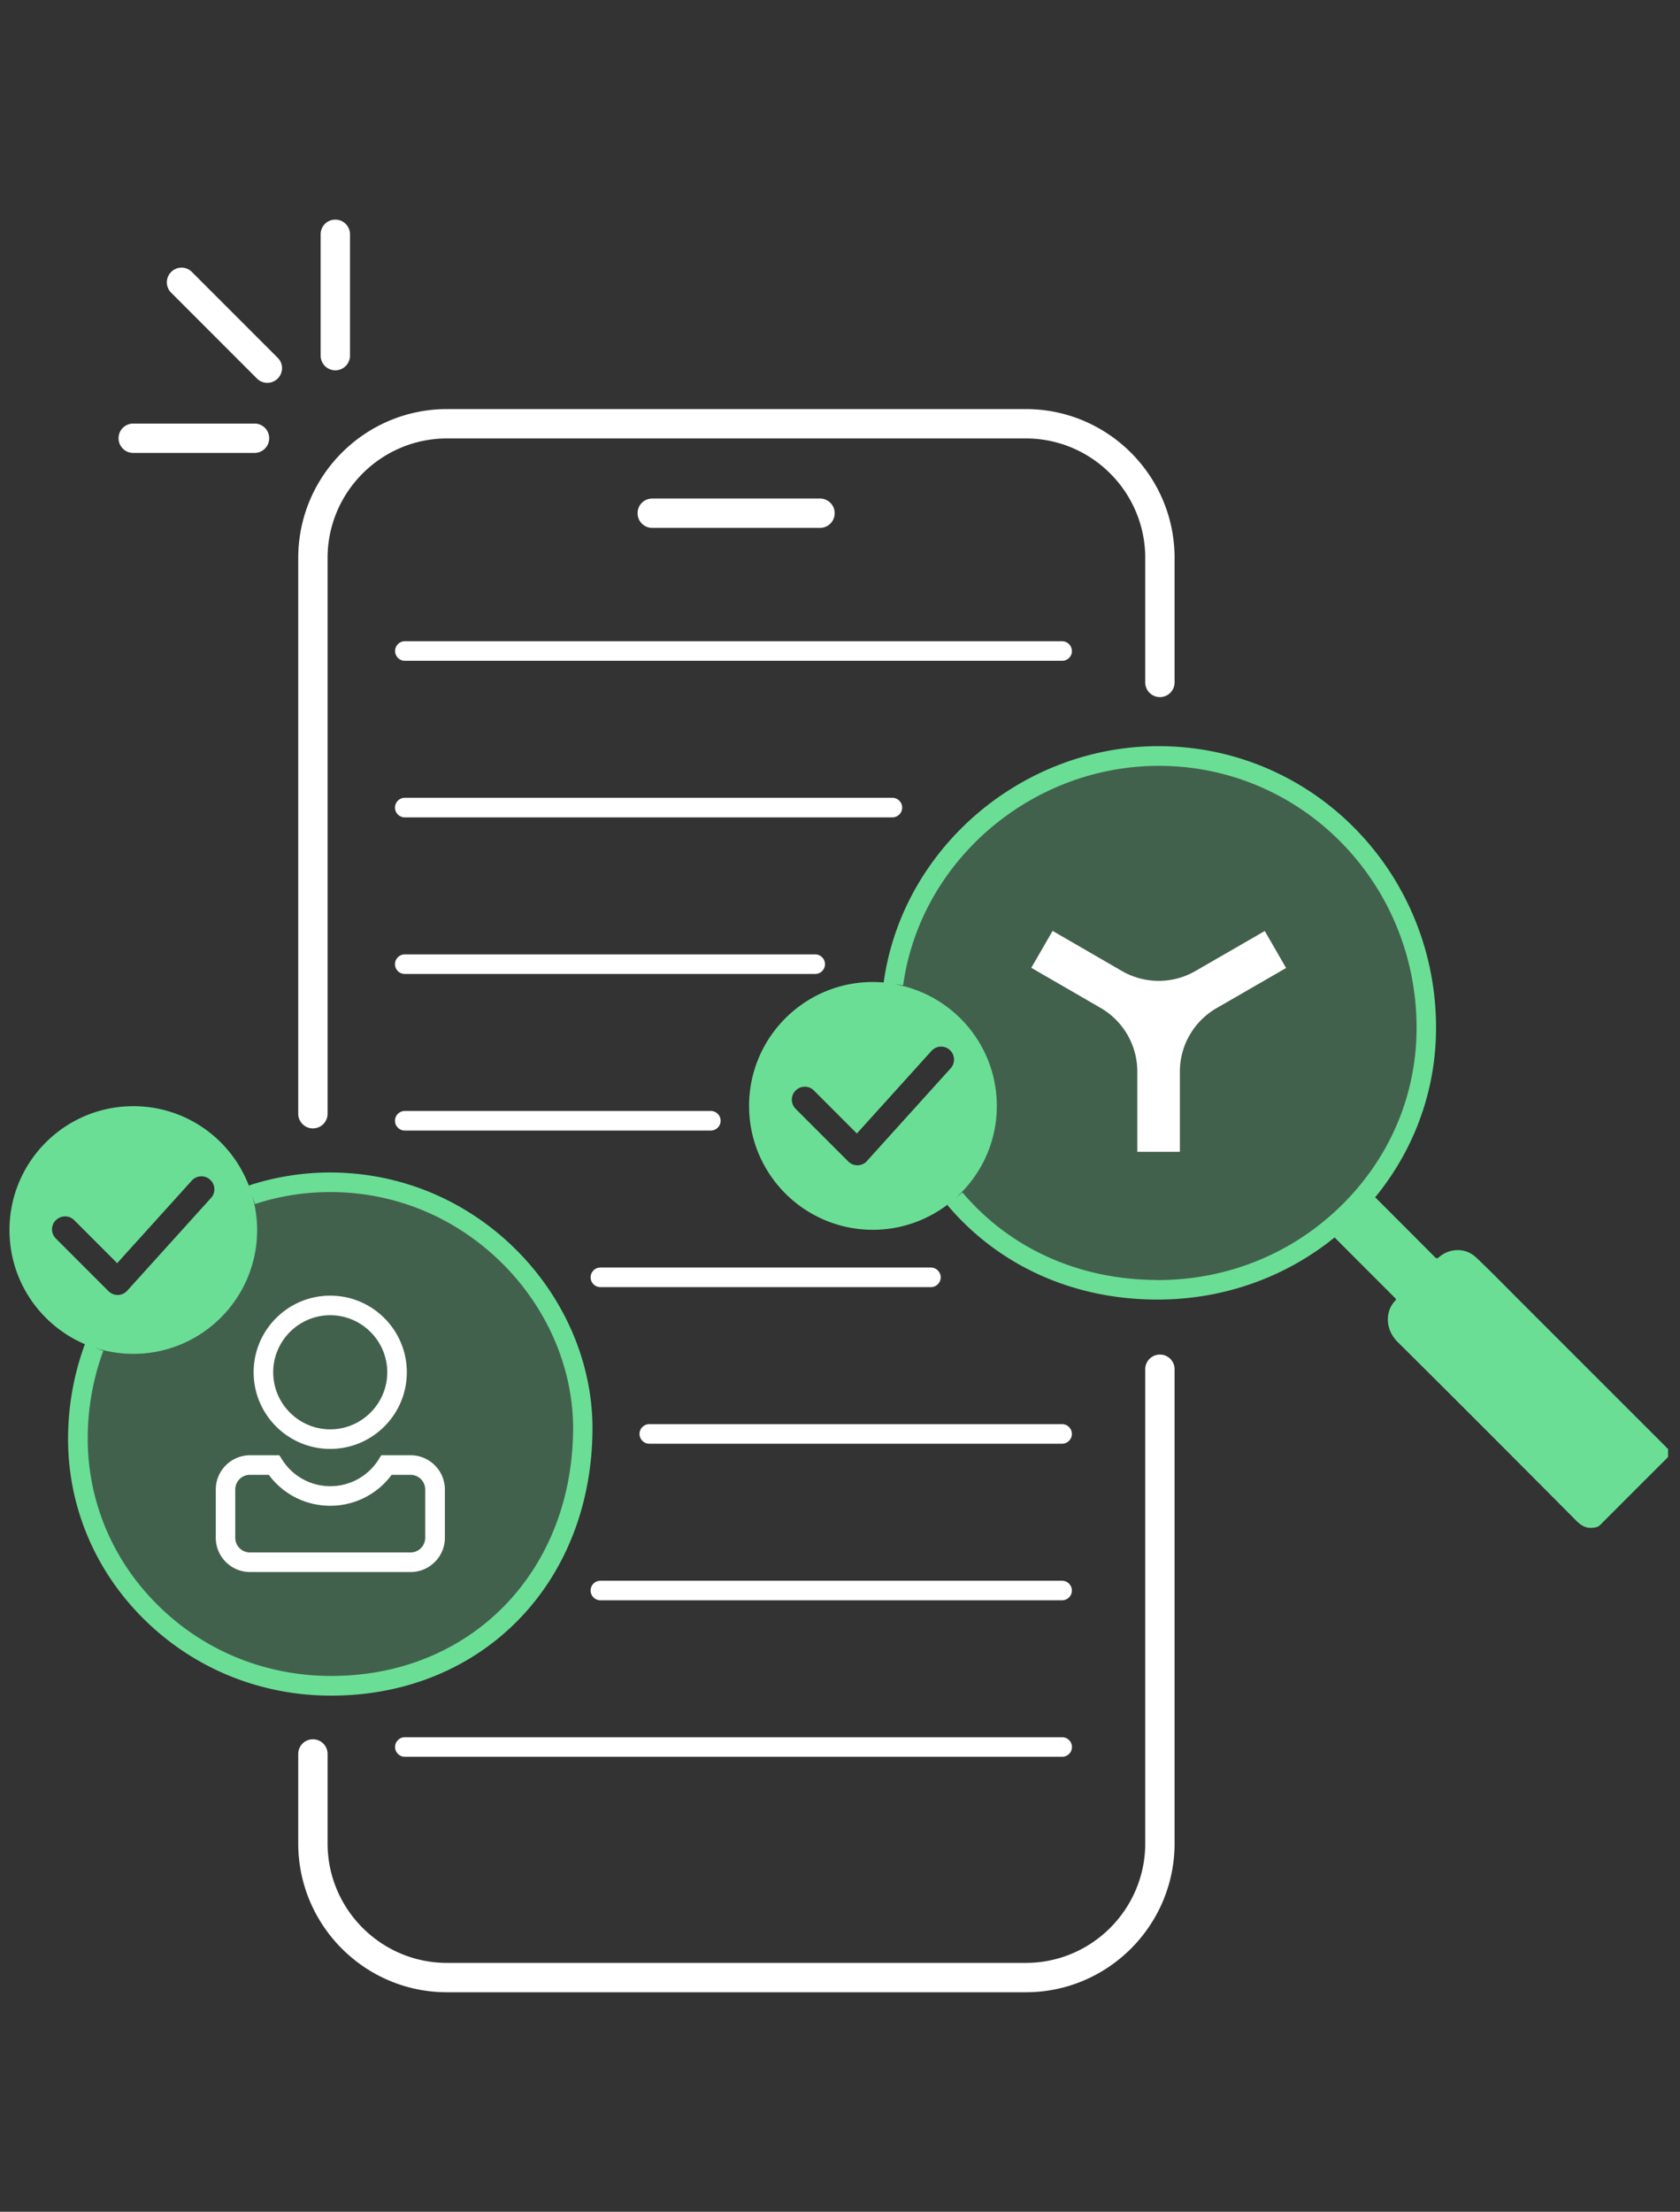
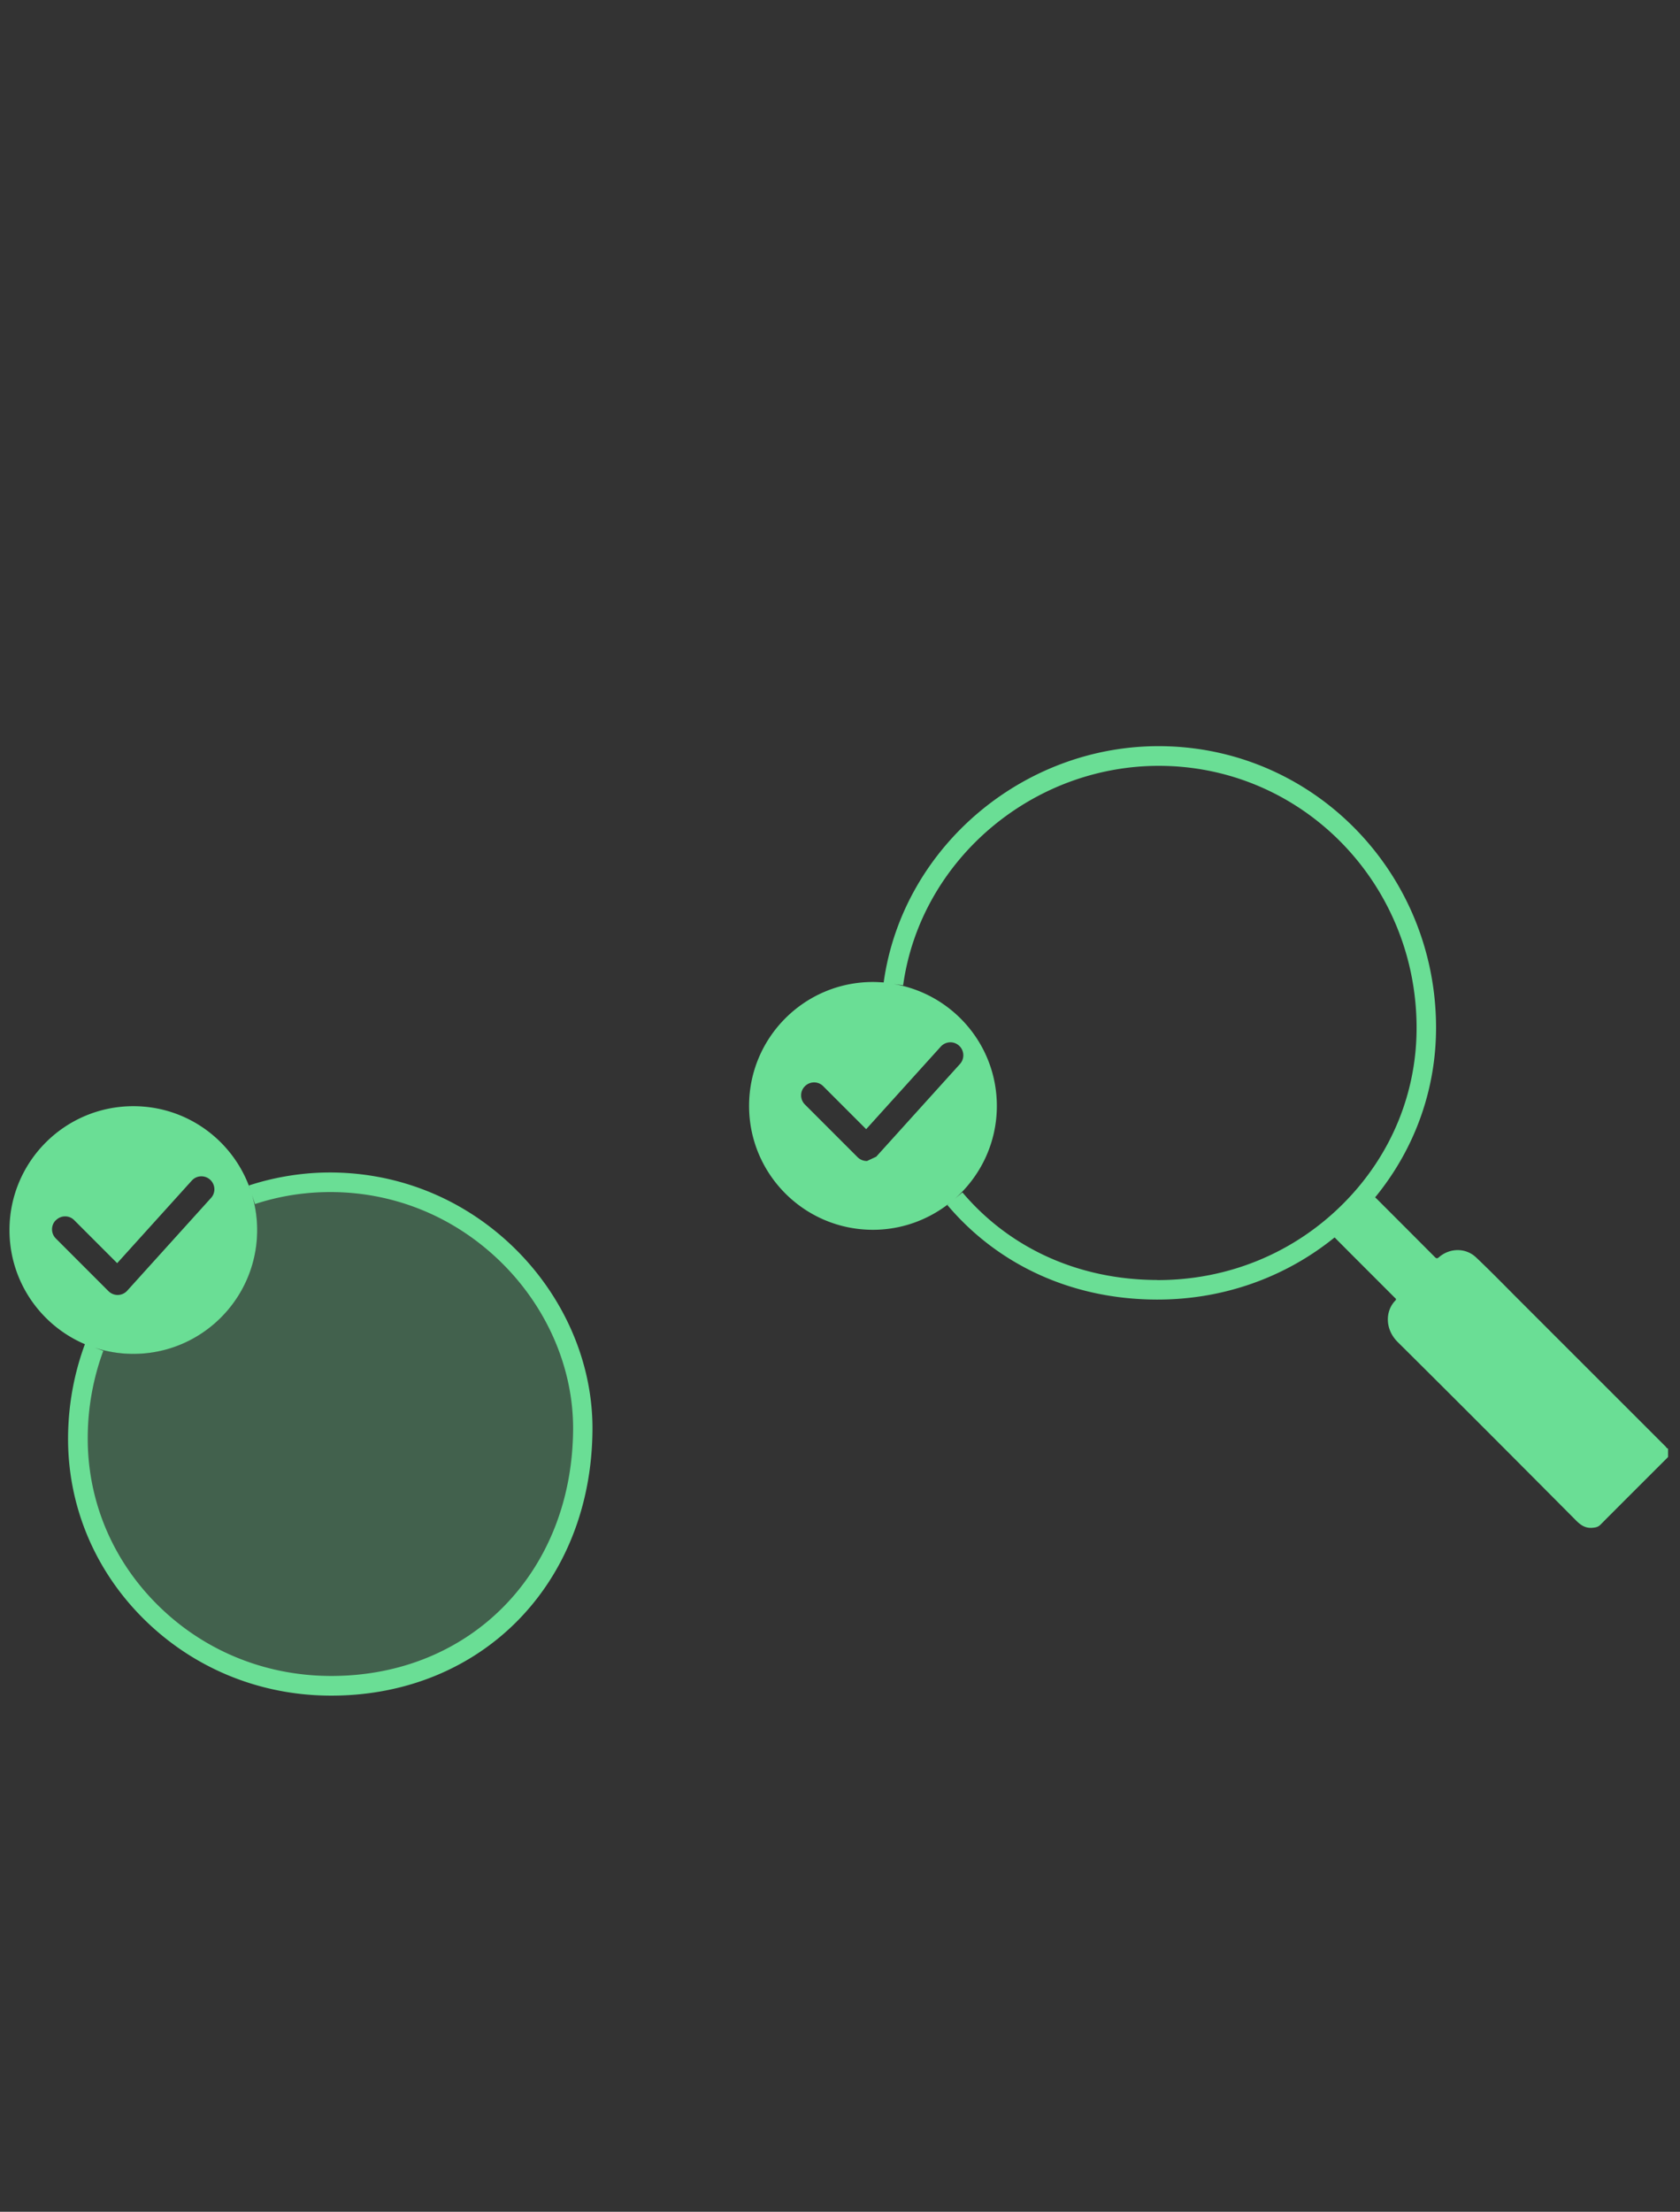
<svg xmlns="http://www.w3.org/2000/svg" id="a" viewBox="0 0 171.75 226" width="171.75" height="226">
  <rect x="0" y="0" width="171.75" height="226" fill="#333333" stroke="none" />
  <defs>
    <style>.b{opacity:.27}.c{fill:#6ade95;stroke-width:0}</style>
  </defs>
  <g class="b">
    <path class="c" d="M32.87 120.81c-2.47.09-4.86.52-7.12 1.26.34 1.14.53 2.35.53 3.6 0 6.99-5.67 12.66-12.66 12.66-1.4 0-2.75-.24-4.01-.66-1.03 2.8-1.62 5.83-1.65 9.02-.15 14.08 11.52 25.57 25.96 25.54 14.74-.03 25.56-11.18 25.66-26.19.08-13.43-11.74-25.76-26.7-25.24Z" />
  </g>
  <g class="b">
-     <path class="c" d="M119.41 77.26c-14.56-.5-26.3 10.46-28.07 23.27 6 1 10.57 6.19 10.57 12.47 0 3.78-1.66 7.16-4.28 9.48 4.88 5.77 12.15 9.29 20.67 9.31 15.3.03 27.68-12.15 27.52-27.08-.17-15.14-11.92-26.95-26.41-27.45Z" />
-   </g>
-   <path d="M30.49 113.8V57.01c0-8.39 6.82-15.21 15.21-15.21h59.17c8.39 0 15.21 6.82 15.21 15.21v12.72c0 .83-.67 1.5-1.5 1.5s-1.5-.67-1.5-1.5V57.01c0-6.73-5.48-12.21-12.21-12.21H45.7c-6.73 0-12.21 5.48-12.21 12.21v56.79c0 .83-.67 1.5-1.5 1.5s-1.5-.67-1.5-1.5Zm88.09 24.61c-.83 0-1.5.67-1.5 1.5v48.45c0 6.73-5.48 12.21-12.21 12.21H45.7c-6.73 0-12.21-5.48-12.21-12.21v-9.14c0-.83-.67-1.5-1.5-1.5s-1.5.67-1.5 1.5v9.14c0 8.39 6.82 15.21 15.21 15.21h59.17c8.39 0 15.21-6.82 15.21-15.21v-48.45c0-.83-.67-1.5-1.5-1.5ZM83.83 53.94c.83 0 1.5-.67 1.5-1.5s-.67-1.5-1.5-1.5H66.68c-.83 0-1.5.67-1.5 1.5s.67 1.5 1.5 1.5h17.15Zm-49.55-16.1c.83 0 1.5-.67 1.5-1.5v-12.4c0-.83-.67-1.5-1.5-1.5s-1.5.67-1.5 1.5v12.4c0 .83.67 1.5 1.5 1.5Zm-6.76 6.94c0-.83-.67-1.5-1.5-1.5h-12.4c-.83 0-1.5.67-1.5 1.5s.67 1.5 1.5 1.5h12.4c.83 0 1.5-.67 1.5-1.5Zm-1.25-6.1c.29.29.68.44 1.06.44s.77-.15 1.06-.44c.59-.59.59-1.54 0-2.12l-8.77-8.77a1.49 1.49 0 0 0-2.12 0 1.49 1.49 0 0 0 0 2.12l8.77 8.77Zm83.31 27.84c0-.55-.45-1-1-1H41.39c-.55 0-1 .45-1 1s.45 1 1 1h67.2c.55 0 1-.45 1-1Zm-68.2 17h49.85c.55 0 1-.45 1-1s-.45-1-1-1H41.38c-.55 0-1 .45-1 1s.45 1 1 1Zm0 16h41.96c.55 0 1-.45 1-1s-.45-1-1-1H41.38c-.55 0-1 .45-1 1s.45 1 1 1Zm32.29 15c0-.55-.45-1-1-1H41.38c-.55 0-1 .45-1 1s.45 1 1 1h31.29c.55 0 1-.45 1-1Zm21.5 15H61.38c-.55 0-1 .45-1 1s.45 1 1 1h33.79c.55 0 1-.45 1-1s-.45-1-1-1Zm13.41 16h-42.2c-.55 0-1 .45-1 1s.45 1 1 1h42.2c.55 0 1-.45 1-1s-.45-1-1-1Zm0 16h-47.2c-.55 0-1 .45-1 1s.45 1 1 1h47.2c.55 0 1-.45 1-1s-.45-1-1-1Zm0 15.99H41.39c-.55 0-1 .45-1 1s.45 1 1 1h67.2c.55 0 1-.45 1-1s-.45-1-1-1Zm20.72-82.38-7.09 4.09a7.517 7.517 0 0 1-7.51 0l-7.09-4.1-2.18 3.77 7.09 4.1a7.513 7.513 0 0 1 3.75 6.51v8.19h4.35v-8.19c0-2.68 1.44-5.16 3.77-6.5l7.09-4.09-2.18-3.78Zm-87.71 45.09c0 4.32-3.51 7.83-7.83 7.83s-7.83-3.51-7.83-7.83 3.51-7.83 7.83-7.83 7.83 3.51 7.83 7.83Zm-2 0c0-3.21-2.62-5.83-5.83-5.83s-5.83 2.62-5.83 5.83 2.62 5.83 5.83 5.83 5.83-2.62 5.83-5.83Zm2.38 20.41H25.56c-1.93 0-3.5-1.57-3.5-3.5v-4.93c0-1.93 1.57-3.5 3.5-3.5h3l.29.46c1.08 1.69 2.92 2.7 4.92 2.7s3.84-1.01 4.92-2.7l.29-.46h3c1.93 0 3.5 1.57 3.5 3.5v4.93c0 1.93-1.57 3.5-3.5 3.5Zm-16.41-2h16.41c.83 0 1.5-.67 1.5-1.5v-4.93c0-.83-.67-1.5-1.5-1.5h-1.93c-1.48 1.99-3.79 3.16-6.28 3.16s-4.81-1.17-6.28-3.16h-1.93c-.83 0-1.5.67-1.5 1.5v4.93c0 .83.67 1.5 1.5 1.5Z" style="fill:#fff;stroke-width:0" />
-   <path class="c" d="M32.84 119.82c-2.51.09-5 .53-7.39 1.31l.16.49c-1.69-5-6.41-8.59-11.98-8.59-6.99 0-12.66 5.67-12.66 12.66 0 5.24 3.18 9.73 7.71 11.66-1.1 2.98-1.68 6.13-1.72 9.36-.08 6.96 2.61 13.55 7.57 18.55 5.12 5.16 11.98 8 19.33 8h.06c15.35-.03 26.56-11.46 26.65-27.19.04-6.81-2.89-13.59-8.04-18.6-5.33-5.18-12.34-7.89-19.7-7.65Zm-27.12 4.86c.52-.52 1.36-.52 1.87 0l4.39 4.39 7.63-8.44c.49-.54 1.33-.58 1.87-.09s.59 1.33.09 1.87l-8.56 9.47c-.24.27-.59.43-.95.44h-.03c-.35 0-.69-.14-.94-.39l-5.38-5.38c-.52-.52-.52-1.36 0-1.87Zm28.2 46.57h-.05c-6.82 0-13.18-2.63-17.91-7.41-4.58-4.62-7.06-10.7-6.99-17.12.03-3 .57-5.92 1.59-8.69l-.9-.33c1.25.41 2.58.64 3.97.64 6.99 0 12.66-5.67 12.66-12.66 0-1.25-.19-2.46-.53-3.6l.31.95c2.22-.73 4.52-1.13 6.84-1.21 6.82-.23 13.3 2.28 18.24 7.08 4.76 4.63 7.47 10.88 7.44 17.15-.09 14.57-10.46 25.17-24.66 25.2Zm136.4-23.4c-5.06-5.06-10.12-10.11-15.18-15.17-1.4-1.4-2.79-2.83-4.23-4.19-1.06-1.01-2.69-.99-3.8-.03-.19.17-.28.13-.44-.03-1.97-1.98-3.94-3.95-5.91-5.92a2.91 2.91 0 0 0-.18-.16c4.1-5 6.3-11.17 6.23-17.65-.17-15.42-12.19-27.91-27.37-28.44-14.39-.51-27.16 10.1-29.1 24.13h.07c-.39-.02-.77-.05-1.17-.05-6.99 0-12.66 5.67-12.66 12.66s5.67 12.66 12.66 12.66c2.96 0 5.68-1.03 7.84-2.73l-.23.2c5.25 6.21 12.87 9.65 21.43 9.66h.06c6.7 0 13.02-2.24 18.1-6.35 1.03 1.04 2.06 2.07 3.1 3.11l3.04 3.04c.09.09.22.15.06.31-1.03 1.06-1.07 2.92.25 4.23 6.11 6.06 12.19 12.16 18.26 18.26.52.52 1.01.8 1.74.71.29-.03.51-.09.72-.3 2.3-2.31 4.61-4.61 6.92-6.92v-.86c-.11-.01-.16-.11-.23-.17Zm-81.68-29.22c-.24.27-.59.43-.95.44h-.03c-.35 0-.69-.14-.94-.39l-5.38-5.38c-.52-.52-.52-1.36 0-1.87.52-.52 1.36-.52 1.87 0l4.39 4.39 7.63-8.44c.49-.54 1.33-.59 1.87-.09.54.49.58 1.33.09 1.87l-8.56 9.47Zm29.66 12.16c-7.97-.02-15.04-3.2-19.91-8.95l-.76.64c2.62-2.32 4.28-5.7 4.28-9.47 0-6.28-4.58-11.48-10.58-12.47l1 .14c1.8-13.02 13.65-22.87 27.05-22.41 14.11.49 25.28 12.11 25.44 26.46.08 6.82-2.56 13.28-7.43 18.19-5.03 5.08-11.79 7.88-19.03 7.88h-.06Z" />
+     </g>
+   <path class="c" d="M32.84 119.82c-2.51.09-5 .53-7.39 1.31l.16.49c-1.69-5-6.41-8.59-11.98-8.59-6.99 0-12.66 5.67-12.66 12.66 0 5.24 3.18 9.73 7.71 11.66-1.1 2.98-1.68 6.13-1.72 9.36-.08 6.96 2.61 13.55 7.57 18.55 5.12 5.16 11.98 8 19.33 8h.06c15.35-.03 26.56-11.46 26.65-27.19.04-6.81-2.89-13.59-8.04-18.6-5.33-5.18-12.34-7.89-19.7-7.65Zm-27.12 4.86c.52-.52 1.36-.52 1.87 0l4.39 4.39 7.63-8.44c.49-.54 1.33-.58 1.87-.09s.59 1.33.09 1.87l-8.56 9.47c-.24.27-.59.43-.95.44h-.03c-.35 0-.69-.14-.94-.39l-5.38-5.38c-.52-.52-.52-1.36 0-1.87Zm28.2 46.57h-.05c-6.82 0-13.18-2.63-17.91-7.41-4.58-4.62-7.06-10.7-6.99-17.12.03-3 .57-5.92 1.59-8.69l-.9-.33c1.25.41 2.58.64 3.97.64 6.99 0 12.66-5.67 12.66-12.66 0-1.25-.19-2.46-.53-3.6l.31.95c2.22-.73 4.52-1.13 6.84-1.21 6.82-.23 13.3 2.28 18.24 7.08 4.76 4.63 7.47 10.88 7.44 17.15-.09 14.57-10.46 25.17-24.66 25.2Zm136.4-23.4c-5.06-5.06-10.12-10.11-15.18-15.17-1.4-1.4-2.79-2.83-4.23-4.19-1.06-1.01-2.69-.99-3.8-.03-.19.17-.28.13-.44-.03-1.97-1.98-3.94-3.95-5.91-5.92a2.91 2.91 0 0 0-.18-.16c4.1-5 6.3-11.17 6.23-17.65-.17-15.42-12.19-27.91-27.37-28.44-14.39-.51-27.16 10.1-29.1 24.13h.07c-.39-.02-.77-.05-1.17-.05-6.99 0-12.66 5.67-12.66 12.66s5.67 12.66 12.66 12.66c2.96 0 5.68-1.03 7.84-2.73l-.23.2c5.25 6.21 12.87 9.65 21.43 9.66h.06c6.7 0 13.02-2.24 18.1-6.35 1.03 1.04 2.06 2.07 3.1 3.11l3.04 3.04c.09.09.22.15.06.31-1.03 1.06-1.07 2.92.25 4.23 6.11 6.06 12.19 12.16 18.26 18.26.52.52 1.01.8 1.74.71.29-.03.51-.09.72-.3 2.3-2.31 4.61-4.61 6.92-6.92v-.86c-.11-.01-.16-.11-.23-.17Zm-81.68-29.22h-.03c-.35 0-.69-.14-.94-.39l-5.38-5.38c-.52-.52-.52-1.36 0-1.87.52-.52 1.36-.52 1.87 0l4.39 4.39 7.63-8.44c.49-.54 1.33-.59 1.87-.09.54.49.58 1.33.09 1.87l-8.56 9.47Zm29.66 12.16c-7.97-.02-15.04-3.2-19.91-8.95l-.76.64c2.62-2.32 4.28-5.7 4.28-9.47 0-6.28-4.58-11.48-10.58-12.47l1 .14c1.8-13.02 13.65-22.87 27.05-22.41 14.11.49 25.28 12.11 25.44 26.46.08 6.82-2.56 13.28-7.43 18.19-5.03 5.08-11.79 7.88-19.03 7.88h-.06Z" />
</svg>